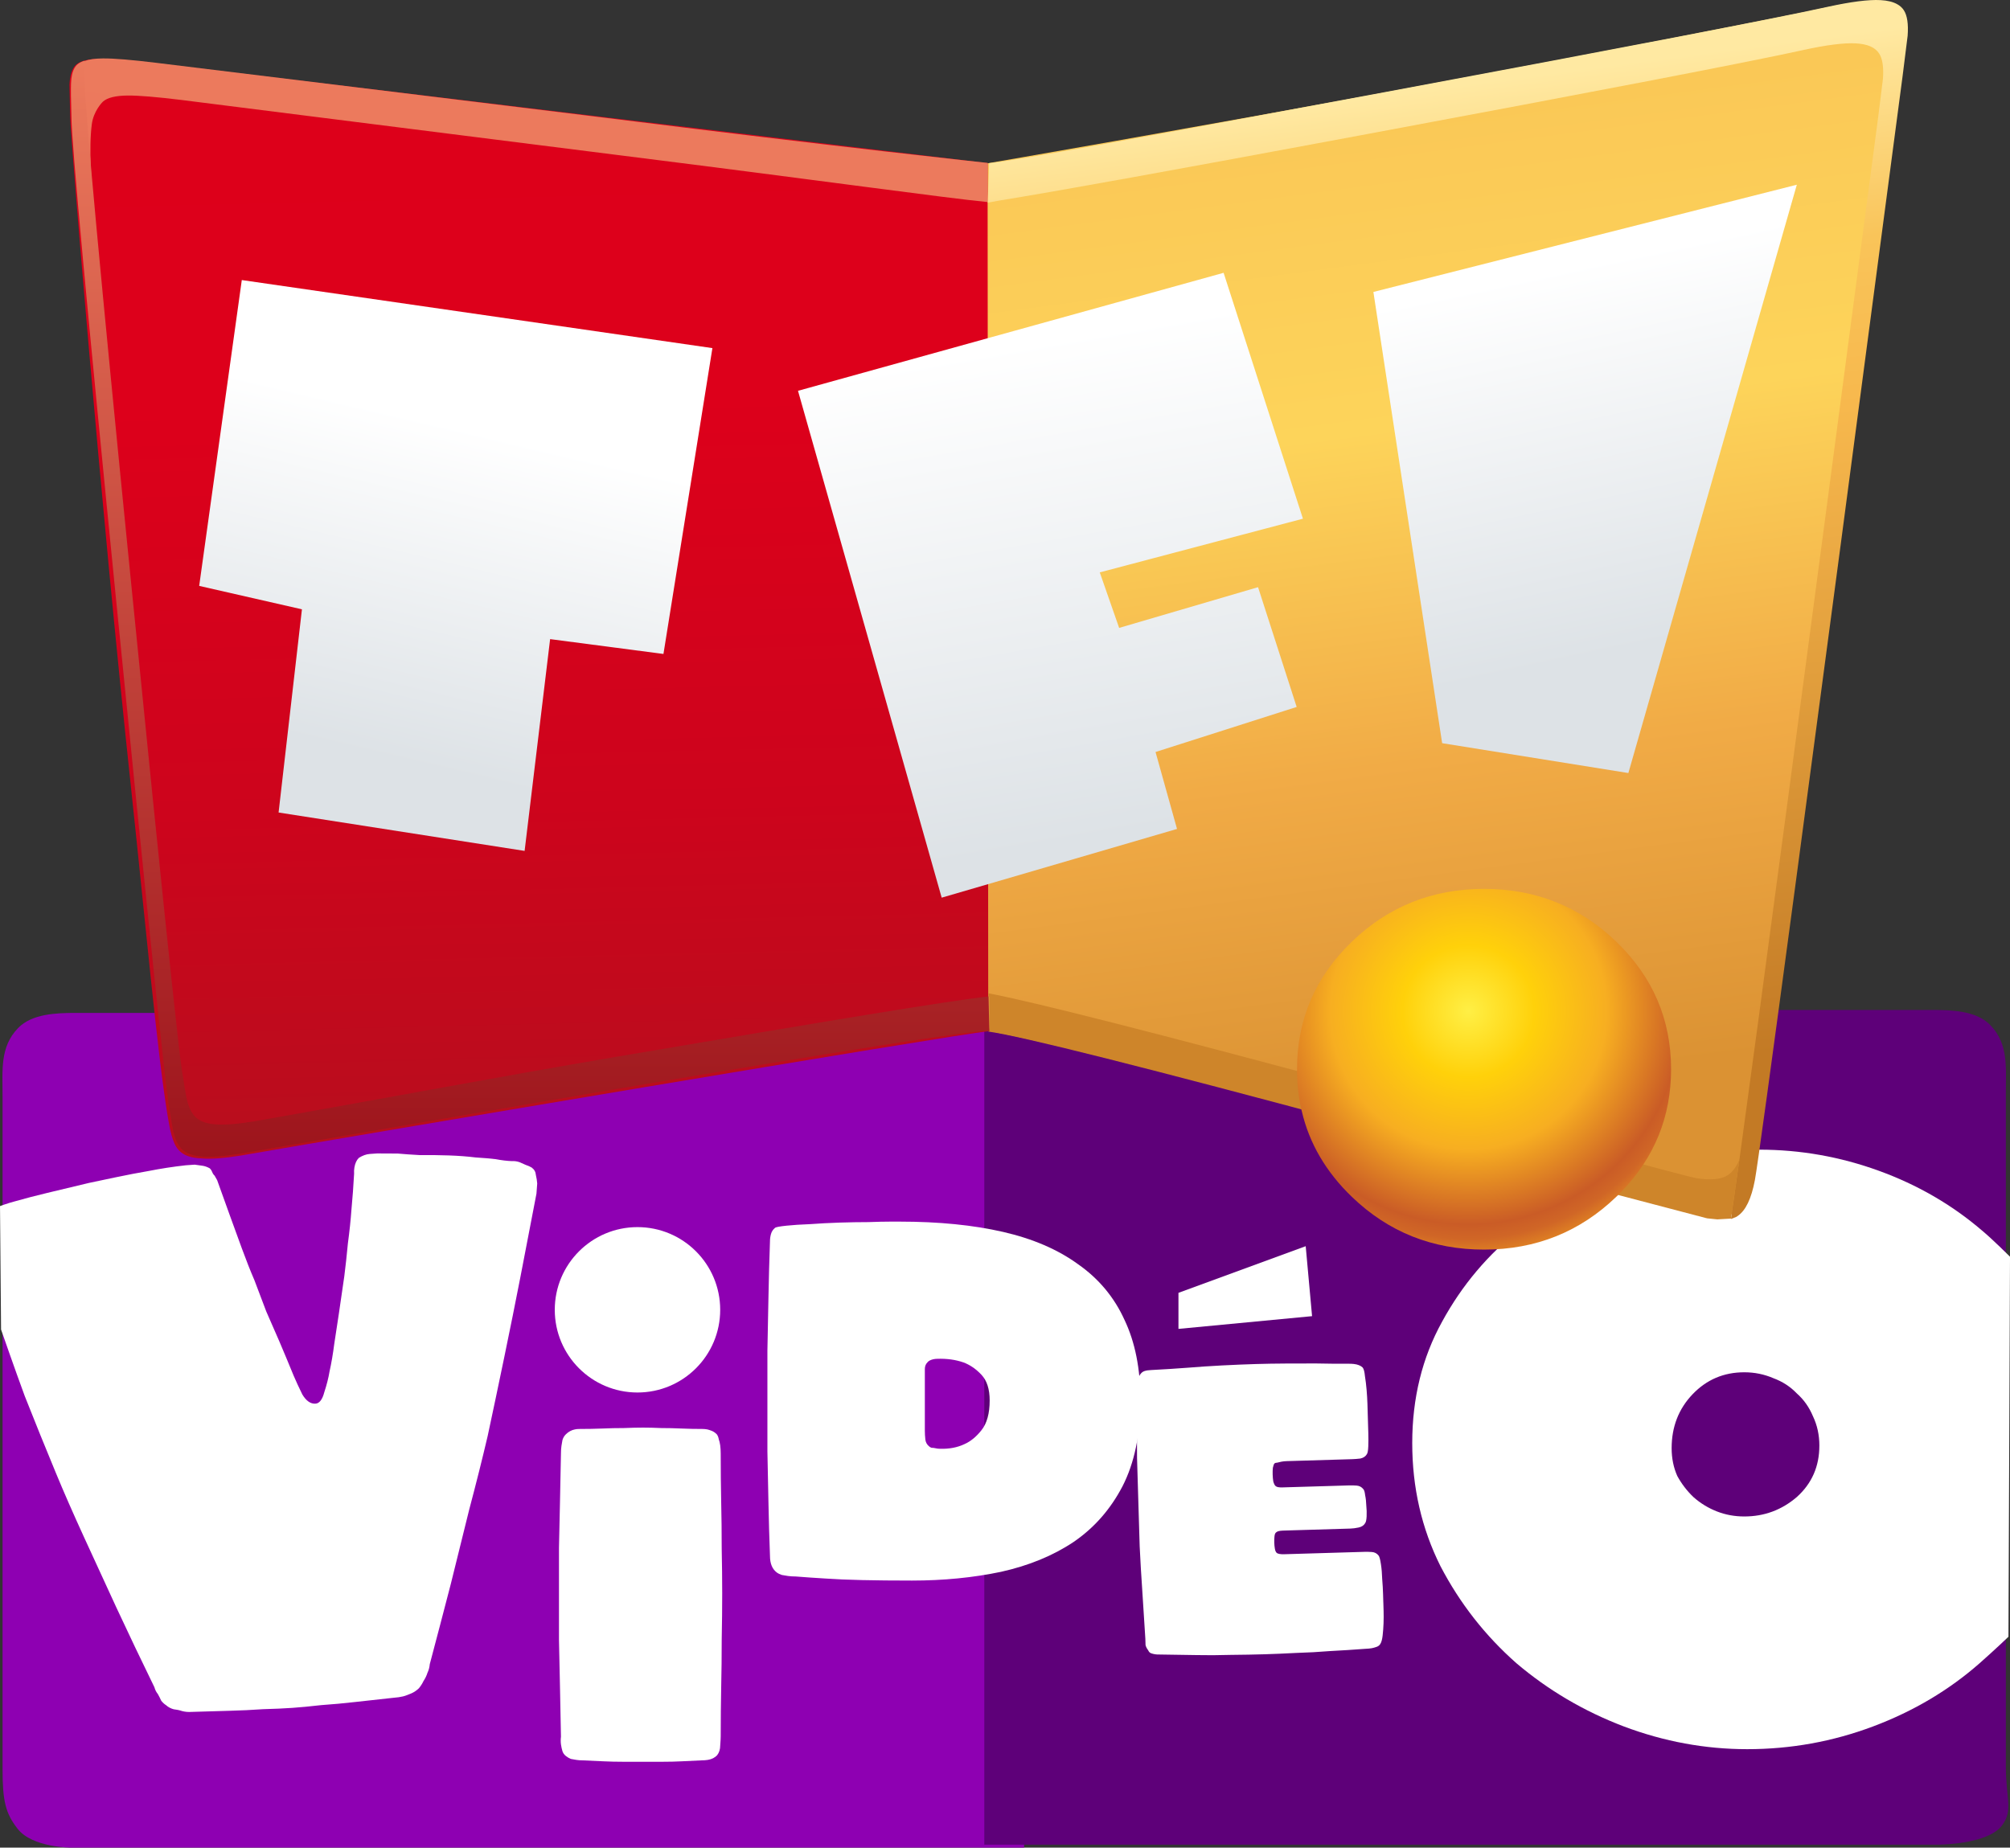
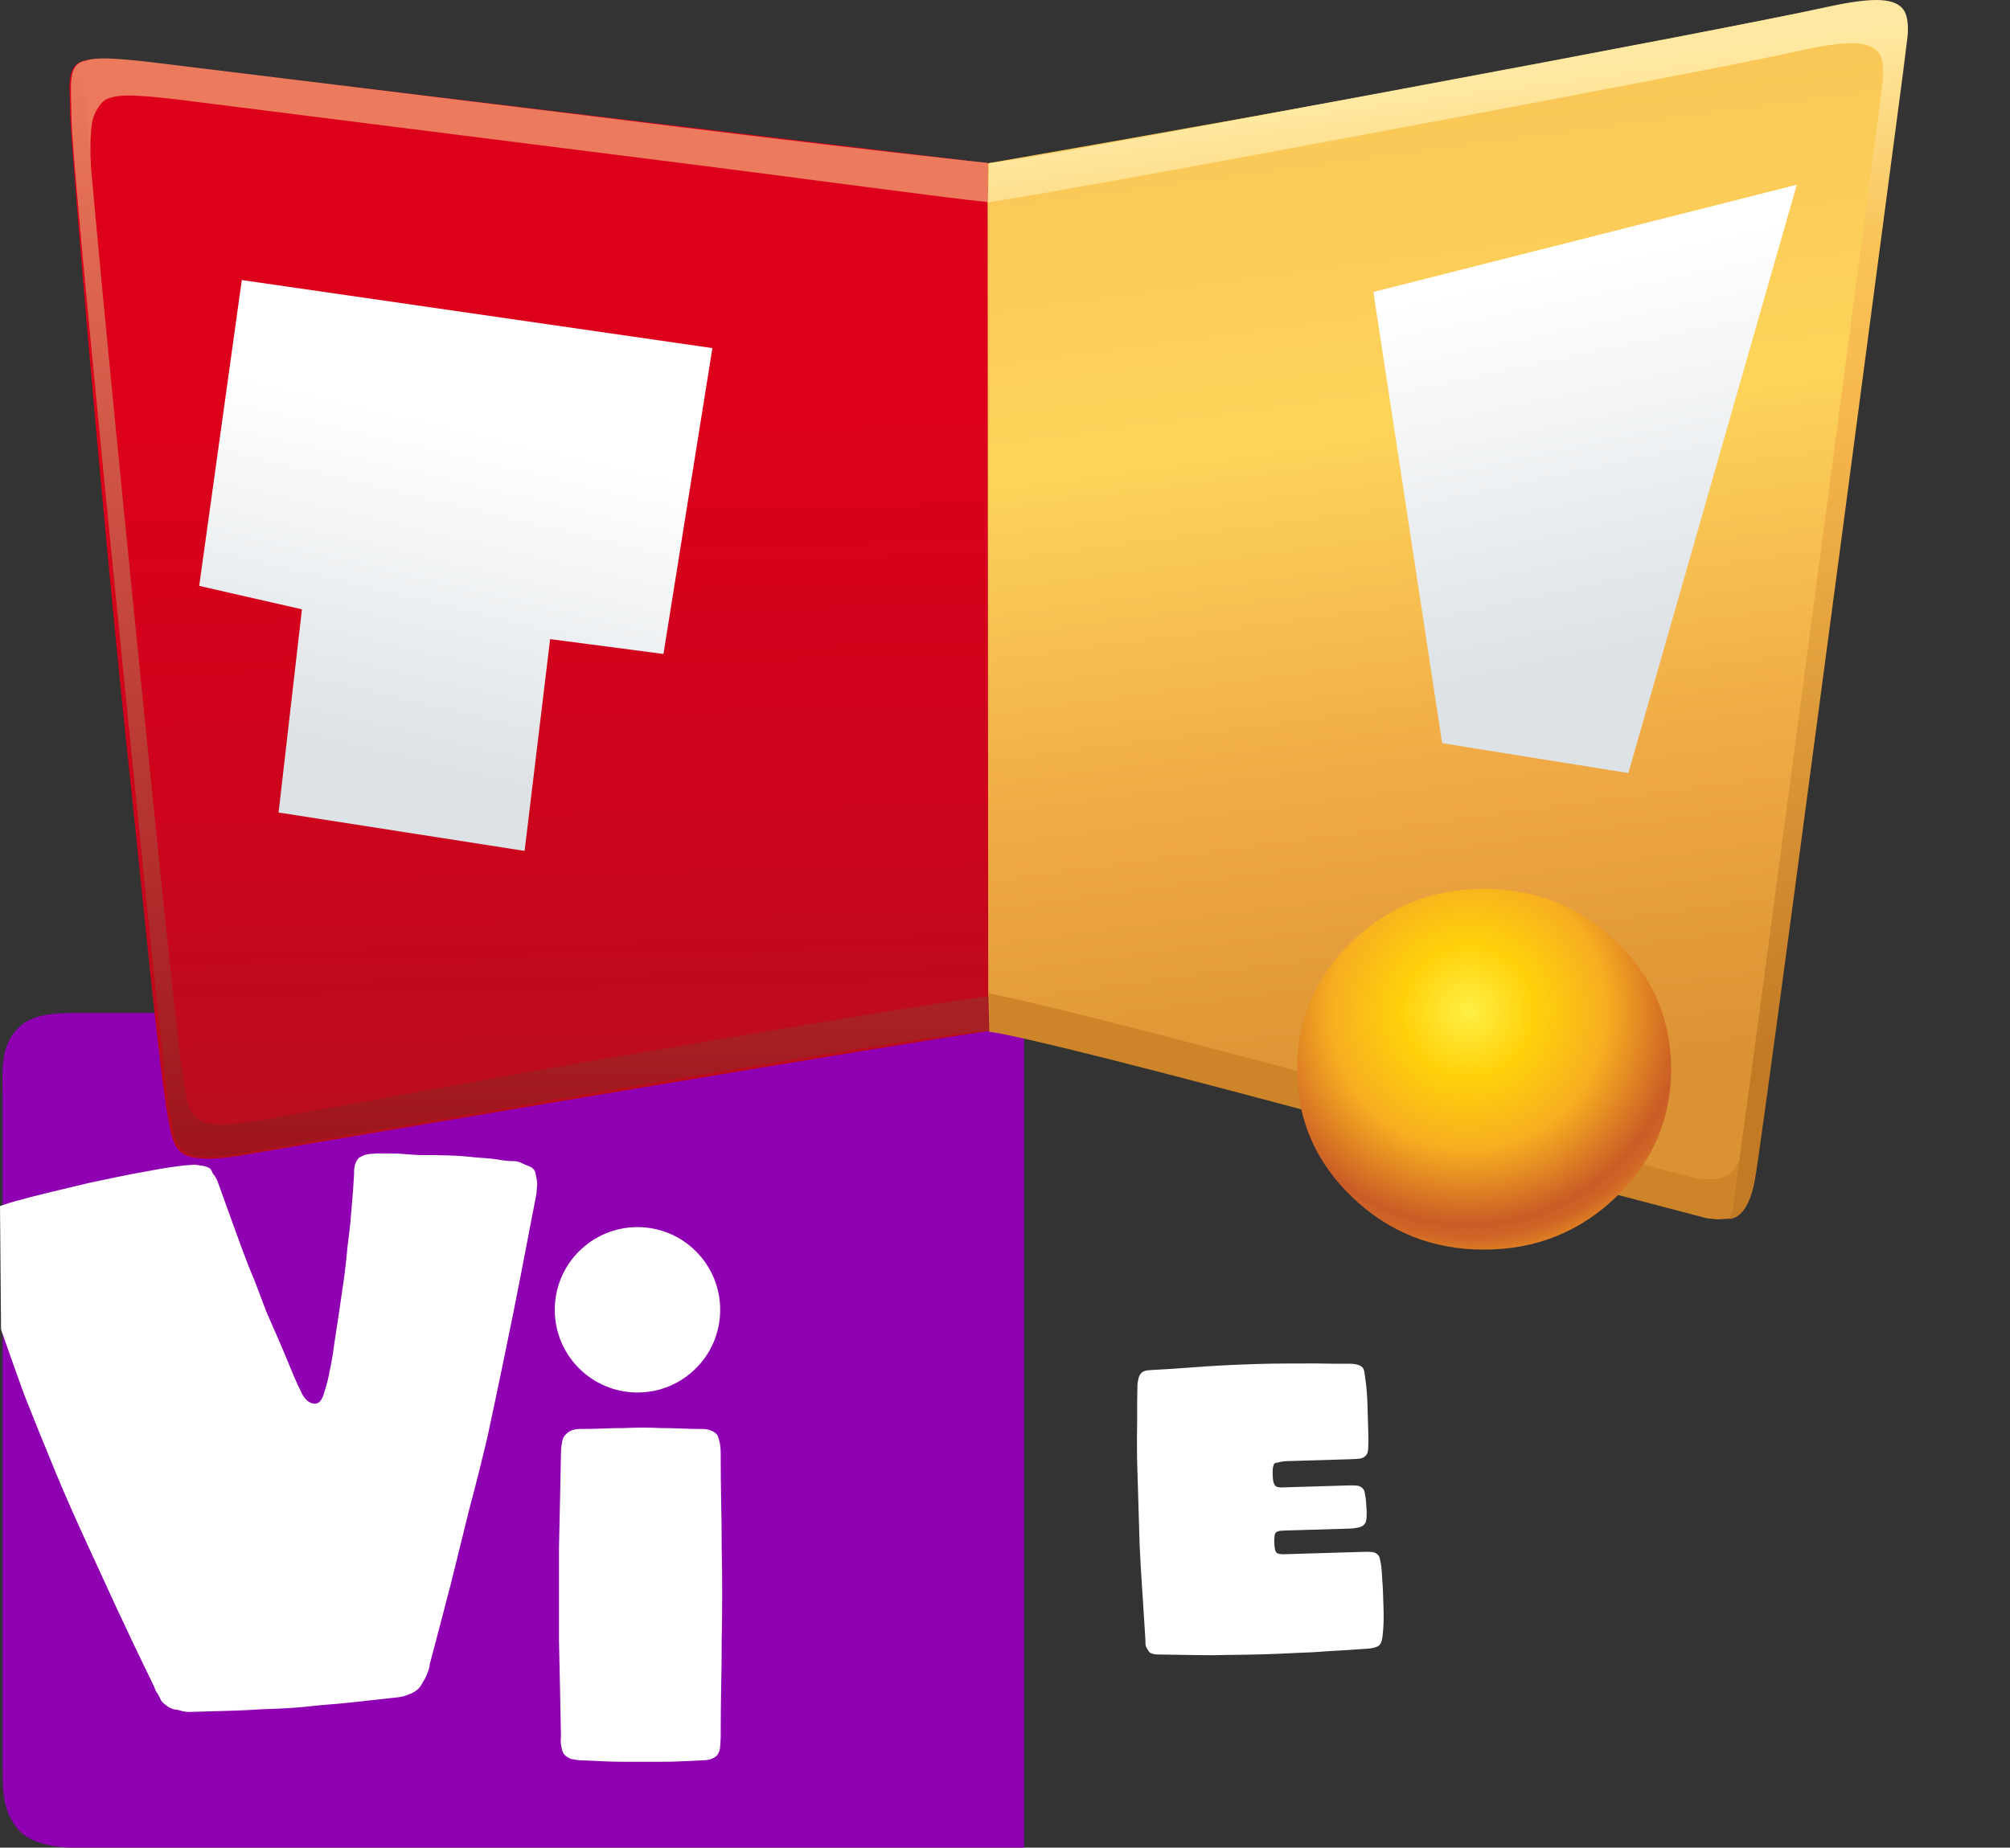
<svg xmlns="http://www.w3.org/2000/svg" version="1.1" width="308.066" height="283.242" viewBox="0,0,308.066,283.242">
  <rect x="0" y="0" width="308.066" height="283.242" fill="#333333" stroke="none" />
  <defs>
    <linearGradient x1="258.609" y1="36.294" x2="262.959" y2="222.425" gradientUnits="userSpaceOnUse" id="color-1">
      <stop offset="0" stop-color="#dd001a" />
      <stop offset="0.333" stop-color="#dd001b" />
      <stop offset="0.667" stop-color="#cd041c" />
      <stop offset="1" stop-color="#b4101d" />
    </linearGradient>
    <linearGradient x1="238.897" y1="61.332" x2="259.07" y2="213.495" gradientUnits="userSpaceOnUse" id="color-2">
      <stop offset="0" stop-color="#fac756" />
      <stop offset="0.333" stop-color="#fdd45a" />
      <stop offset="0.667" stop-color="#f1ab46" />
      <stop offset="1" stop-color="#db9233" />
    </linearGradient>
    <linearGradient x1="178.369" y1="62.823" x2="156.805" y2="202.278" gradientUnits="userSpaceOnUse" id="color-3">
      <stop offset="0" stop-color="#ec7a5d" />
      <stop offset="0.298" stop-color="#eb7258" />
      <stop offset="0.659" stop-color="#de1d20" />
      <stop offset="1" stop-color="#dd001b" />
    </linearGradient>
    <linearGradient x1="239.207" y1="61.583" x2="259.38" y2="213.745" gradientUnits="userSpaceOnUse" id="color-4">
      <stop offset="0" stop-color="#ffe9a2" />
      <stop offset="0.204" stop-color="#f9c459" />
      <stop offset="0.369" stop-color="#f7b84d" />
      <stop offset="1" stop-color="#c37a25" />
    </linearGradient>
    <linearGradient x1="333.908" y1="33.004" x2="313.184" y2="171.797" gradientUnits="userSpaceOnUse" id="color-5">
      <stop offset="0" stop-color="#d78e30" />
      <stop offset="0.204" stop-color="#dc9333" />
      <stop offset="0.369" stop-color="#cf842a" />
      <stop offset="1" stop-color="#ce852a" />
    </linearGradient>
    <radialGradient cx="311.028" cy="194.231" r="37.239" gradientUnits="userSpaceOnUse" id="color-6">
      <stop offset="0" stop-color="#ffef45" />
      <stop offset="0.271" stop-color="#ffd10a" />
      <stop offset="0.569" stop-color="#f7ae21" />
      <stop offset="0.878" stop-color="#ca5c26" />
      <stop offset="0.937" stop-color="#d06626" />
      <stop offset="1" stop-color="#df8123" />
    </radialGradient>
    <linearGradient x1="322.136" y1="78.042" x2="335.291" y2="153.713" gradientUnits="userSpaceOnUse" id="color-7">
      <stop offset="0" stop-color="#ffffff" />
      <stop offset="1" stop-color="#dde2e6" />
    </linearGradient>
    <linearGradient x1="321.824" y1="81.114" x2="334.265" y2="139.069" gradientUnits="userSpaceOnUse" id="color-8">
      <stop offset="0" stop-color="#ffffff" />
      <stop offset="1" stop-color="#dde2e6" />
    </linearGradient>
    <linearGradient x1="256.114" y1="128.188" x2="244.112" y2="178.937" gradientUnits="userSpaceOnUse" id="color-9">
      <stop offset="0" stop-color="#ffffff" />
      <stop offset="1" stop-color="#dde2e6" />
    </linearGradient>
    <linearGradient x1="167.219" y1="48.533" x2="167.219" y2="216.566" gradientUnits="userSpaceOnUse" id="color-10">
      <stop offset="0" stop-color="#ec7a5d" />
      <stop offset="1" stop-color="#9d141c" />
    </linearGradient>
  </defs>
  <g transform="translate(-85.967,-39.218)">
    <g data-paper-data="{&quot;isPaintingLayer&quot;:true}" stroke-linecap="butt" stroke-linejoin="miter" stroke-miterlimit="10" stroke-dasharray="" stroke-dashoffset="0" style="mix-blend-mode: normal">
      <g fill-rule="nonzero" stroke="#000000" stroke-width="0">
        <path d="M86.359,310.417c0,-14.982 0,-63.173 0,-103.125c0,-4.016 -0.421,-7.57 2.366,-10.461c2.133,-2.212 5.852,-2.335 8.925,-2.335c13.219,0 145.278,0 145.278,0v127.965c0,0 -133.693,0 -146.031,0c0,0 -5.983,0.025 -8.248,-2.911c-1.807,-2.341 -2.29,-4.139 -2.29,-9.133z" data-paper-data="{&quot;origPos&quot;:null}" fill="#8e00b2" />
-         <path d="M392.773,319.098c-2.266,2.936 -9.915,2.911 -9.915,2.911c-12.338,0 -146.031,0 -146.031,0v-127.965c0,0 132.059,0 145.278,0c3.073,0 6.792,0.123 8.925,2.335c2.787,2.891 2.366,6.445 2.366,10.461c0,39.952 0,88.143 0,103.125c0,4.994 1.183,6.791 -0.623,9.133z" data-paper-data="{&quot;origPos&quot;:null,&quot;index&quot;:null}" fill="#5e0079" />
      </g>
      <path d="M170.995,240.011c0,-7.001 5.676,-12.677 12.677,-12.677c7.001,0 12.677,5.676 12.677,12.677c0,7.001 -5.676,12.677 -12.677,12.677c-7.001,0 -12.677,-5.676 -12.677,-12.677z" fill="#ffffff" fill-rule="nonzero" stroke="#ffffff" stroke-width="0" />
-       <path d="M266.585,242.936v-5.526l19.503,-7.151l0.975,10.726z" fill="#ffffff" fill-rule="nonzero" stroke="none" stroke-width="0" />
-       <path d="M260.758,253.839c0,5.257 -0.92,9.674 -2.76,13.248c-1.84,3.522 -4.337,6.361 -7.492,8.517c-3.154,2.103 -6.861,3.628 -11.119,4.574c-4.258,0.894 -8.806,1.341 -13.643,1.341c-2.892,0 -5.441,-0.025 -7.649,-0.075c-2.208,-0.05 -4.074,-0.129 -5.599,-0.237c-1.735,-0.105 -3.26,-0.21 -4.574,-0.316c-0.421,0 -0.815,-0.025 -1.183,-0.075c-0.315,-0.05 -0.631,-0.102 -0.946,-0.157c-0.315,-0.105 -0.578,-0.236 -0.789,-0.394c-0.683,-0.526 -1.025,-1.367 -1.025,-2.523c-0.105,-2.734 -0.184,-5.494 -0.237,-8.28c-0.053,-2.366 -0.105,-4.942 -0.158,-7.728c0,-2.786 0,-5.389 0,-7.807c0,-2.313 0,-4.863 0,-7.649c0.053,-2.839 0.105,-5.52 0.158,-8.044c0.053,-2.892 0.132,-5.809 0.237,-8.753c0,-0.368 0.053,-0.736 0.158,-1.104c0.105,-0.368 0.315,-0.684 0.631,-0.946c0.158,-0.105 0.736,-0.21 1.735,-0.316c0.999,-0.105 2.208,-0.184 3.628,-0.237c1.419,-0.105 2.918,-0.184 4.495,-0.237c1.577,-0.05 3.049,-0.075 4.416,-0.075c1.367,-0.05 2.497,-0.075 3.391,-0.075c0.894,0 1.367,0 1.419,0c5.993,0 11.277,0.526 15.851,1.577c4.574,1.051 8.412,2.708 11.514,4.968c3.154,2.208 5.52,5.047 7.097,8.517c1.63,3.417 2.445,7.518 2.445,12.302zM237.651,253.911c0,-1.735 -0.421,-3.049 -1.262,-3.943c-0.841,-0.894 -1.761,-1.525 -2.76,-1.893c-1.209,-0.42 -2.55,-0.604 -4.022,-0.552c-0.21,0 -0.421,0.025 -0.631,0.075c-0.421,0.105 -0.71,0.263 -0.867,0.473c-0.263,0.263 -0.394,0.604 -0.394,1.025c0,0.42 0,0.92 0,1.498v7.965c0,0.42 0.026,0.867 0.079,1.341c0.053,0.42 0.237,0.762 0.552,1.025c0.105,0.105 0.237,0.184 0.394,0.237c0.21,0 0.421,0.025 0.631,0.075c0.21,0.05 0.421,0.075 0.631,0.075c1.419,0.05 2.681,-0.187 3.785,-0.71c0.946,-0.42 1.814,-1.13 2.602,-2.129c0.841,-1.051 1.262,-2.576 1.262,-4.574z" fill="#ffffff" fill-rule="nonzero" stroke="none" stroke-width="0.686" />
      <path d="M297.987,284.887c0.008,0.255 0.02,0.679 0.038,1.273c0.018,0.594 0.016,1.232 -0.007,1.912c-0.024,0.638 -0.069,1.255 -0.136,1.852c-0.067,0.597 -0.182,1.025 -0.344,1.285c-0.121,0.216 -0.307,0.37 -0.56,0.463c-0.252,0.092 -0.505,0.164 -0.758,0.214c-0.296,0.049 -0.592,0.078 -0.89,0.087c-1.865,0.141 -3.731,0.26 -5.597,0.358c-1.61,0.133 -3.307,0.226 -5.089,0.279c-1.781,0.093 -3.394,0.162 -4.837,0.205c-1.613,0.048 -3.354,0.08 -5.222,0.096c-1.868,0.056 -3.609,0.065 -5.224,0.029c-1.913,-0.028 -3.804,-0.056 -5.674,-0.086c-0.255,0.008 -0.489,-0.005 -0.702,-0.039c-0.213,-0.034 -0.428,-0.091 -0.642,-0.172c-0.172,-0.08 -0.304,-0.224 -0.395,-0.435c-0.221,-0.291 -0.357,-0.563 -0.407,-0.816c-0.009,-0.297 -0.018,-0.616 -0.029,-0.955c-0.161,-2.544 -0.321,-5.046 -0.479,-7.505c-0.148,-2.12 -0.279,-4.346 -0.391,-6.679c-0.071,-2.377 -0.135,-4.52 -0.192,-6.43c-0.076,-2.547 -0.146,-4.902 -0.211,-7.067c-0.023,-2.208 -0.017,-4.12 0.02,-5.736c-0.014,-1.911 -0.003,-3.653 0.035,-5.226c-0.006,-0.212 0.009,-0.425 0.045,-0.639c0.036,-0.213 0.073,-0.406 0.11,-0.577c0.038,-0.171 0.096,-0.343 0.176,-0.515c0.202,-0.346 0.45,-0.566 0.745,-0.66c0.295,-0.094 0.633,-0.146 1.015,-0.158c1.866,-0.096 3.753,-0.216 5.661,-0.36c1.61,-0.133 3.349,-0.249 5.215,-0.347c1.866,-0.096 3.606,-0.168 5.219,-0.216c1.443,-0.043 2.972,-0.069 4.586,-0.077c1.657,-0.009 3.186,-0.013 4.588,-0.01c1.658,0.035 3.294,0.05 4.908,0.044c0.297,-0.009 0.595,0.002 0.893,0.034c0.597,0.067 1.048,0.245 1.354,0.533c0.176,0.207 0.296,0.649 0.358,1.327c0.104,0.634 0.189,1.333 0.254,2.095c0.065,0.763 0.108,1.484 0.129,2.163c0.02,0.679 0.033,1.104 0.038,1.273c0.004,0.127 0.015,0.509 0.034,1.146c0.019,0.637 0.039,1.316 0.061,2.037c0.022,0.722 0.021,1.401 -0.003,2.039c-0.024,0.638 -0.096,1.044 -0.219,1.217c-0.202,0.346 -0.535,0.568 -1,0.667c-0.466,0.054 -0.89,0.087 -1.272,0.098l-9.996,0.299c-0.297,0.009 -0.572,0.037 -0.826,0.085c-0.211,0.046 -0.422,0.095 -0.633,0.146c-0.212,0.006 -0.36,0.053 -0.442,0.14c-0.082,0.087 -0.161,0.302 -0.236,0.645c-0.034,0.299 -0.045,0.639 -0.033,1.021c0.011,0.382 0.043,0.742 0.096,1.08c0.095,0.337 0.208,0.567 0.339,0.691c0.087,0.082 0.217,0.142 0.388,0.18c0.213,0.034 0.426,0.047 0.638,0.041l0.764,-0.023l9.486,-0.283c0.382,-0.011 0.765,-0.003 1.148,0.026c0.426,0.027 0.771,0.208 1.036,0.543c0.131,0.124 0.225,0.439 0.283,0.947c0.099,0.464 0.157,0.993 0.175,1.588c0.059,0.55 0.076,1.102 0.049,1.655c-0.027,0.511 -0.102,0.853 -0.224,1.026c-0.202,0.346 -0.535,0.568 -1,0.667c-0.464,0.099 -0.887,0.154 -1.27,0.165l-9.423,0.282l-0.891,0.027c-0.552,0.017 -0.91,0.112 -1.075,0.287c-0.125,0.089 -0.204,0.282 -0.238,0.581c-0.034,0.299 -0.045,0.618 -0.035,0.957c0.01,0.339 0.041,0.657 0.092,0.953c0.051,0.296 0.143,0.506 0.274,0.629c0.087,0.082 0.238,0.141 0.451,0.178c0.213,0.034 0.426,0.047 0.638,0.041l0.891,-0.027l11.46,-0.342c0.382,-0.011 0.765,-0.003 1.148,0.026c0.426,0.027 0.771,0.208 1.036,0.543c0.132,0.166 0.252,0.609 0.358,1.327c0.105,0.677 0.17,1.439 0.196,2.288c0.067,0.805 0.111,1.569 0.132,2.29c0.02,0.679 0.033,1.104 0.038,1.273z" data-paper-data="{&quot;origRot&quot;:0}" fill="#ffffff" fill-rule="nonzero" stroke="none" stroke-width="0.686" />
      <path d="M196.657,283.382c0,2.222 -0.025,4.617 -0.076,7.184c0,2.518 -0.025,4.888 -0.076,7.11c-0.051,2.617 -0.076,5.185 -0.076,7.703c0,0.296 -0.025,0.765 -0.076,1.407c0,0.593 -0.152,1.086 -0.455,1.481c-0.354,0.395 -0.834,0.642 -1.44,0.741c-0.303,0.047 -0.606,0.07 -0.91,0.07c-1.061,0.047 -2.097,0.096 -3.108,0.148c-0.91,0.047 -1.895,0.07 -2.956,0.07c-1.011,0 -1.996,0 -2.956,0c-0.91,0 -1.92,0 -3.032,0c-1.061,0 -2.072,-0.023 -3.032,-0.07c-1.112,-0.047 -2.198,-0.096 -3.259,-0.148c-0.303,0 -0.606,-0.023 -0.91,-0.07c-0.253,-0.047 -0.531,-0.096 -0.834,-0.148c-0.253,-0.099 -0.505,-0.247 -0.758,-0.444c-0.253,-0.198 -0.43,-0.445 -0.531,-0.741c-0.101,-0.346 -0.177,-0.691 -0.227,-1.037c-0.051,-0.395 -0.051,-0.79 0,-1.185c-0.051,-2.568 -0.101,-5.135 -0.152,-7.703c-0.051,-2.222 -0.101,-4.592 -0.152,-7.11c0,-2.568 0,-4.987 0,-7.258c0,-2.123 0,-4.419 0,-6.888c0.051,-2.469 0.101,-4.79 0.152,-6.962c0.051,-2.518 0.101,-5.036 0.152,-7.555c0,-0.395 0.025,-0.765 0.076,-1.111c0.051,-0.296 0.101,-0.593 0.152,-0.889c0.101,-0.346 0.278,-0.642 0.531,-0.889c0.404,-0.395 0.859,-0.642 1.364,-0.741c0.202,-0.047 0.43,-0.07 0.682,-0.07c1.213,0 2.426,-0.023 3.638,-0.07c1.011,-0.047 2.072,-0.07 3.184,-0.07c1.112,-0.047 2.097,-0.07 2.956,-0.07c0.859,0 1.794,0.023 2.805,0.07c1.061,0 2.072,0.023 3.032,0.07c1.112,0.047 2.223,0.07 3.335,0.07c0.202,0 0.43,0.023 0.682,0.07c0.202,0.047 0.43,0.121 0.682,0.222c0.253,0.099 0.505,0.271 0.758,0.519c0.152,0.198 0.253,0.445 0.303,0.741c0.101,0.296 0.177,0.617 0.227,0.963c0.051,0.395 0.076,0.815 0.076,1.259c0,2.518 0.025,5.036 0.076,7.555c0.051,2.173 0.076,4.493 0.076,6.962c0.051,2.469 0.076,4.74 0.076,6.814z" fill="#ffffff" fill-rule="nonzero" stroke="none" stroke-width="0.686" />
-       <path d="M393.795,290.133c0,0 -2.064,1.979 -4.409,4.048c-4.701,4.136 -10.145,7.368 -16.33,9.694c-6.186,2.327 -12.619,3.49 -19.3,3.49c-6.433,0 -12.743,-1.163 -18.928,-3.49c-6.103,-2.327 -11.588,-5.558 -16.454,-9.694c-4.784,-4.222 -8.66,-9.177 -11.629,-14.865c-2.887,-5.773 -4.33,-12.064 -4.33,-18.872c0,-6.894 1.526,-13.098 4.577,-18.613c3.052,-5.601 7.052,-10.341 12,-14.218c5.031,-3.878 10.722,-6.851 17.073,-8.919c6.433,-2.154 12.949,-3.232 19.547,-3.232c6.268,0 12.372,1.077 18.31,3.232c5.938,2.154 11.217,5.213 15.836,9.177c1.52,1.254 4.275,3.998 4.275,3.998zM364.815,260.834c0,-1.637 -0.33,-3.145 -0.99,-4.524c-0.577,-1.379 -1.402,-2.542 -2.474,-3.49c-0.99,-1.034 -2.186,-1.81 -3.588,-2.327c-1.402,-0.604 -2.887,-0.905 -4.454,-0.905c-3.134,0 -5.773,1.12 -7.918,3.361c-2.144,2.241 -3.217,4.998 -3.217,8.273c0,1.551 0.289,2.973 0.866,4.266c0.66,1.206 1.485,2.284 2.474,3.231c1.072,0.948 2.268,1.68 3.588,2.197c1.32,0.517 2.722,0.776 4.206,0.776c3.052,0 5.732,-0.991 8.041,-2.973c2.309,-2.068 3.464,-4.696 3.464,-7.885z" fill="#ffffff" fill-rule="nonzero" stroke="none" stroke-width="0.686" />
      <path d="M168.187,222.21c-0.833,4.273 -1.663,8.586 -2.491,12.938c-0.722,3.709 -1.534,7.742 -2.436,12.1c-0.903,4.358 -1.752,8.393 -2.549,12.107c-0.813,3.477 -1.758,7.241 -2.832,11.292c-1,4.046 -1.941,7.85 -2.824,11.411c-1.069,4.131 -2.142,8.222 -3.217,12.273c-0.042,0.48 -0.162,0.926 -0.359,1.337c-0.123,0.406 -0.32,0.818 -0.593,1.235c-0.198,0.411 -0.435,0.786 -0.714,1.124c-0.353,0.343 -0.75,0.61 -1.189,0.799c-0.44,0.189 -0.844,0.337 -1.214,0.443c-0.445,0.106 -0.931,0.178 -1.457,0.214c-2.023,0.217 -4.007,0.435 -5.954,0.655c-1.647,0.19 -3.372,0.348 -5.174,0.475c-1.722,0.196 -3.184,0.335 -4.386,0.419c-1.277,0.089 -2.781,0.157 -4.514,0.203c-1.727,0.121 -3.42,0.202 -5.077,0.243c-1.958,0.062 -3.916,0.12 -5.875,0.173c-0.526,0.037 -1.019,-0.008 -1.481,-0.134c-0.387,-0.132 -0.808,-0.221 -1.264,-0.269c-0.462,-0.126 -0.854,-0.338 -1.176,-0.633c-0.236,-0.142 -0.478,-0.364 -0.726,-0.665c-0.178,-0.385 -0.353,-0.731 -0.525,-1.037c-0.247,-0.301 -0.423,-0.647 -0.525,-1.037c-2.026,-4.153 -3.972,-8.231 -5.837,-12.236c-1.601,-3.467 -3.248,-7.049 -4.941,-10.748c-1.693,-3.699 -3.13,-6.978 -4.311,-9.838c-1.634,-3.941 -3.231,-7.886 -4.79,-11.832c-1.49,-4.031 -3.627,-10.191 -3.627,-10.191l-0.161,-18.92c0,0 1.211,-0.454 2.266,-0.724c1.48,-0.422 3.148,-0.857 5.003,-1.304c1.93,-0.454 4.046,-0.959 6.346,-1.518c1.115,-0.237 2.529,-0.534 4.239,-0.893c1.711,-0.358 3.349,-0.671 4.915,-0.94c1.861,-0.369 3.765,-0.661 5.712,-0.877l1.352,-0.095c0.381,0.048 0.762,0.101 1.143,0.158c0.381,0.048 0.767,0.181 1.16,0.397c0.161,0.147 0.288,0.337 0.379,0.569c0.092,0.232 0.218,0.422 0.379,0.569l0.388,0.689c0.653,1.784 1.309,3.607 1.968,5.469c0.561,1.551 1.169,3.219 1.822,5.002c0.653,1.784 1.295,3.409 1.926,4.875c0.556,1.472 1.157,3.06 1.805,4.765c0.717,1.62 1.391,3.163 2.022,4.63c0.723,1.699 1.448,3.438 2.176,5.216c0.361,0.849 0.806,1.812 1.334,2.889c0.598,0.992 1.272,1.462 2.023,1.409c0.601,-0.042 1.05,-0.63 1.348,-1.765c0.373,-1.139 0.639,-2.192 0.798,-3.157c0.287,-1.293 0.528,-2.701 0.723,-4.226c0.206,-1.366 0.439,-2.894 0.698,-4.582c0.254,-1.767 0.534,-3.695 0.841,-5.785c0.195,-1.525 0.379,-3.208 0.552,-5.049c0.248,-1.846 0.429,-3.569 0.544,-5.167c0.173,-1.841 0.309,-3.68 0.407,-5.516c-0.022,-0.317 -0.007,-0.636 0.047,-0.957c0.106,-0.643 0.336,-1.137 0.689,-1.48c0.579,-0.359 1.131,-0.557 1.657,-0.594l1.127,-0.079c0.982,0.006 2.038,0.012 3.171,0.016c0.987,0.09 2.125,0.169 3.413,0.239c1.357,-0.02 2.83,-0.004 4.418,0.049c1.513,0.053 2.879,0.156 4.097,0.309c1.213,0.074 2.238,0.161 3.075,0.263c0.918,0.174 1.755,0.275 2.512,0.302c0.375,-0.026 0.757,0.026 1.143,0.158c0.312,0.137 0.623,0.274 0.934,0.412c0.387,0.132 0.698,0.269 0.934,0.412c0.398,0.291 0.613,0.673 0.646,1.148c0.109,0.47 0.177,0.902 0.204,1.297c-0.042,0.48 -0.081,1 -0.117,1.559z" data-paper-data="{&quot;origRot&quot;:0}" fill="#ffffff" fill-rule="nonzero" stroke="none" stroke-width="0.686" />
      <path d="M237.596,197.281c-5.951,0.621 -96.34,15.894 -114.691,19.079c-2.561,0.413 -4.533,0.565 -5.916,0.455c-0.732,-0.054 -2.515,-0.056 -3.646,-1.301c-0.993,-1.094 -1.365,-3.305 -1.681,-5.214c-1.626,-9.835 -3.483,-30.469 -5.574,-49.94c-4.748,-44.211 -9.356,-100.793 -9.362,-103.121l-0.111,-5.015c0.062,-1.51 0.401,-2.538 1.017,-3.083c0.671,-0.593 1.924,-0.899 3.758,-0.916c1.66,-0.017 4.415,0.21 8.264,0.681l127.741,15.327" fill="url(#color-1)" fill-rule="evenodd" stroke="none" stroke-width="1" />
      <path d="M237.332,64.252c0,0 31.488,-5.43 63.301,-11.303c30.252,-5.585 60.798,-11.603 64.835,-12.492c3.604,-0.793 6.322,-1.139 8.156,-1.038c1.763,0.093 2.949,0.61 3.558,1.55c0.522,0.798 0.717,2.102 0.584,3.912l-0.754,6.036c-2.89,21.923 -6.012,44.292 -8.797,65.331c-5.039,38.068 -9.363,71.781 -11.965,90.615c-1.361,9.855 -2.508,15.636 -2.535,15.837c-0.473,1.099 -1.054,1.882 -1.741,2.349c-0.995,0.665 -2.604,0.824 -4.825,0.478c-0.391,-0.06 -38.324,-10.25 -69.475,-18.443c-8.135,-2.139 -22.496,-5.88 -31.681,-8.026c-5.068,-1.184 -8.561,-1.817 -8.561,-1.817" fill="url(#color-2)" fill-rule="evenodd" stroke="none" stroke-width="1" />
      <path d="M237.352,70.196c-6.64,-0.643 -25.145,-3.256 -56.093,-7.135l-67.47,-8.516c-3.85,-0.471 -6.605,-0.698 -8.264,-0.681c-1.834,0.017 -3.086,0.323 -3.758,0.916c-0.209,0.185 -1.472,1.524 -1.728,3.478c-0.501,3.817 0.022,9.421 0.022,9.421c0.011,3.778 -2.46,-11.309 -2.471,-15.087l1.338,-4.022c0.695,-0.254 1.628,-0.385 2.798,-0.394c1.66,-0.017 4.415,0.21 8.264,0.681l67.47,8.265c38.031,4.758 59.888,7.071 59.888,7.071" fill="url(#color-3)" fill-rule="evenodd" stroke="none" stroke-width="1" />
      <path d="M237.563,64.226c3.636,-0.311 23.957,-4.038 60.675,-10.889c36.923,-6.884 59.526,-11.238 67.808,-13.063c3.604,-0.793 6.322,-1.139 8.156,-1.038c1.028,0.054 1.862,0.255 2.502,0.603c0.451,0.237 0.803,0.553 1.056,0.948c0.522,0.798 0.717,2.102 0.584,3.912l-0.754,6.036c-14.351,108.901 -21.904,165.367 -22.659,169.399c-0.535,2.838 -1.415,4.669 -2.639,5.492l-0.261,0.166l-0.77,0.297l0.012,-0.059l1.285,-9.024c2.876,-20.798 9.957,-74.012 21.245,-159.64l0.754,-6.036c0.133,-1.81 -0.062,-3.114 -0.584,-3.912c-0.609,-0.94 -1.795,-1.457 -3.558,-1.55c-1.834,-0.101 -4.553,0.245 -8.156,1.038c-8.282,1.825 -30.885,6.179 -67.808,13.063c-28.314,5.283 -46.792,8.621 -55.436,10.013c-0.462,0.074 -1.661,0.297 -1.661,0.297" fill="url(#color-4)" fill-rule="evenodd" stroke="none" stroke-width="1" />
      <path d="M352.557,217.004l-1.291,9.024l-2.096,0.12l-1.501,-0.153h-0.012l-0.262,-0.059l-13.175,-3.463l-2.823,-0.756l-1.001,-0.284l-35.498,-9.61c-33.298,-8.96 -52.445,-13.781 -57.44,-14.465l-0,-0.462l0.143,-0l-0.004,-4.873l-0.143,0.012l-0,-0.545c6.877,1.299 25.456,6.022 55.736,14.17l35.498,9.61c10.848,2.939 16.606,4.46 17.273,4.562c2.231,0.346 3.847,0.187 4.847,-0.478c0.69,-0.467 1.273,-1.25 1.749,-2.349" fill="url(#color-5)" fill-rule="evenodd" stroke="none" stroke-width="1" />
      <path d="M333.676,183.565c5.601,5.394 8.404,11.909 8.411,19.544c0.006,7.248 -2.51,13.491 -7.549,18.727l-0.58,0.593l-0.249,0.237c-5.6,5.403 -12.356,8.108 -20.268,8.115c-7.912,0.007 -14.669,-2.687 -20.269,-8.081c-3.979,-3.822 -6.544,-8.211 -7.694,-13.166l-0.071,-0.273c-0.436,-1.952 -0.651,-3.987 -0.645,-6.106c-0.014,-7.635 2.778,-14.155 8.378,-19.558c5.592,-5.403 12.344,-8.108 20.256,-8.115c7.912,-0.007 14.673,2.687 20.281,8.081" fill="url(#color-6)" fill-rule="evenodd" stroke="none" stroke-width="1" />
-       <path d="M237.73,90.959l35.774,-9.918l12.16,37.693l-31.14,8.23l2.971,8.51l21.289,-6.242l5.92,18.361l-21.632,6.906l3.294,11.794l-28.567,8.347l-7.503,2.188l-22.022,-77.7l29.456,-8.17" fill="url(#color-7)" fill-rule="evenodd" stroke="none" stroke-width="1" />
      <path d="M361.361,67.535l-25.82,90.189l-28.542,-4.577l-10.538,-69.173l64.9,-16.439" fill="url(#color-8)" fill-rule="evenodd" stroke="none" stroke-width="1" />
      <path d="M123.024,82.15l72.131,10.433l-7.502,46.886l-17.371,-2.274l-3.909,32.466l-37.708,-5.885l3.579,-31.15l-15.748,-3.591l6.53,-46.886" fill="url(#color-9)" fill-rule="evenodd" stroke="none" stroke-width="1" />
      <path d="M98.921,49.421l0.061,2.816c0.011,3.771 2.359,29.103 7.045,75.998l3.359,33.432c2.517,24.757 4.005,38.637 4.464,41.642c0.38,2.46 0.629,3.935 0.748,4.424c0.134,0.576 0.304,1.08 0.509,1.514c0.237,0.512 0.517,0.922 0.84,1.229c0.67,0.638 1.69,1.007 3.061,1.107c1.378,0.108 3.343,-0.045 5.894,-0.46c18.284,-3.195 36.762,-6.717 55.432,-9.881c32.049,-5.436 51.209,-8.637 57.139,-9.263l0.128,5.34l-0.142,0l-0.154,0l-0.201,0c-1.898,-0.186 -21.51,2.885 -58.835,9.213l-55.432,9.539c-2.551,0.415 -4.516,0.568 -5.894,0.46l-0.839,-0.105c-0.425,-0.078 -0.807,-0.184 -1.146,-0.317c-0.425,-0.181 -0.784,-0.409 -1.076,-0.684c-0.599,-0.567 -1.049,-1.481 -1.349,-2.743c-0.119,-0.489 -0.368,-1.964 -0.748,-4.424c-0.499,-3.225 -2.178,-18.995 -5.036,-47.309l-2.787,-27.766c-4.685,-46.895 -7.034,-72.228 -7.045,-75.998c-0.081,-2.587 -0.102,-4.323 -0.063,-5.206c0.039,-1.049 0.231,-1.85 0.577,-2.403c0.11,-0.19 0.24,-0.347 0.389,-0.474c0.268,-0.237 0.63,-0.427 1.086,-0.57l0,0.296l0.012,0.592" fill="url(#color-10)" fill-rule="evenodd" stroke="none" stroke-width="1" />
    </g>
  </g>
</svg>